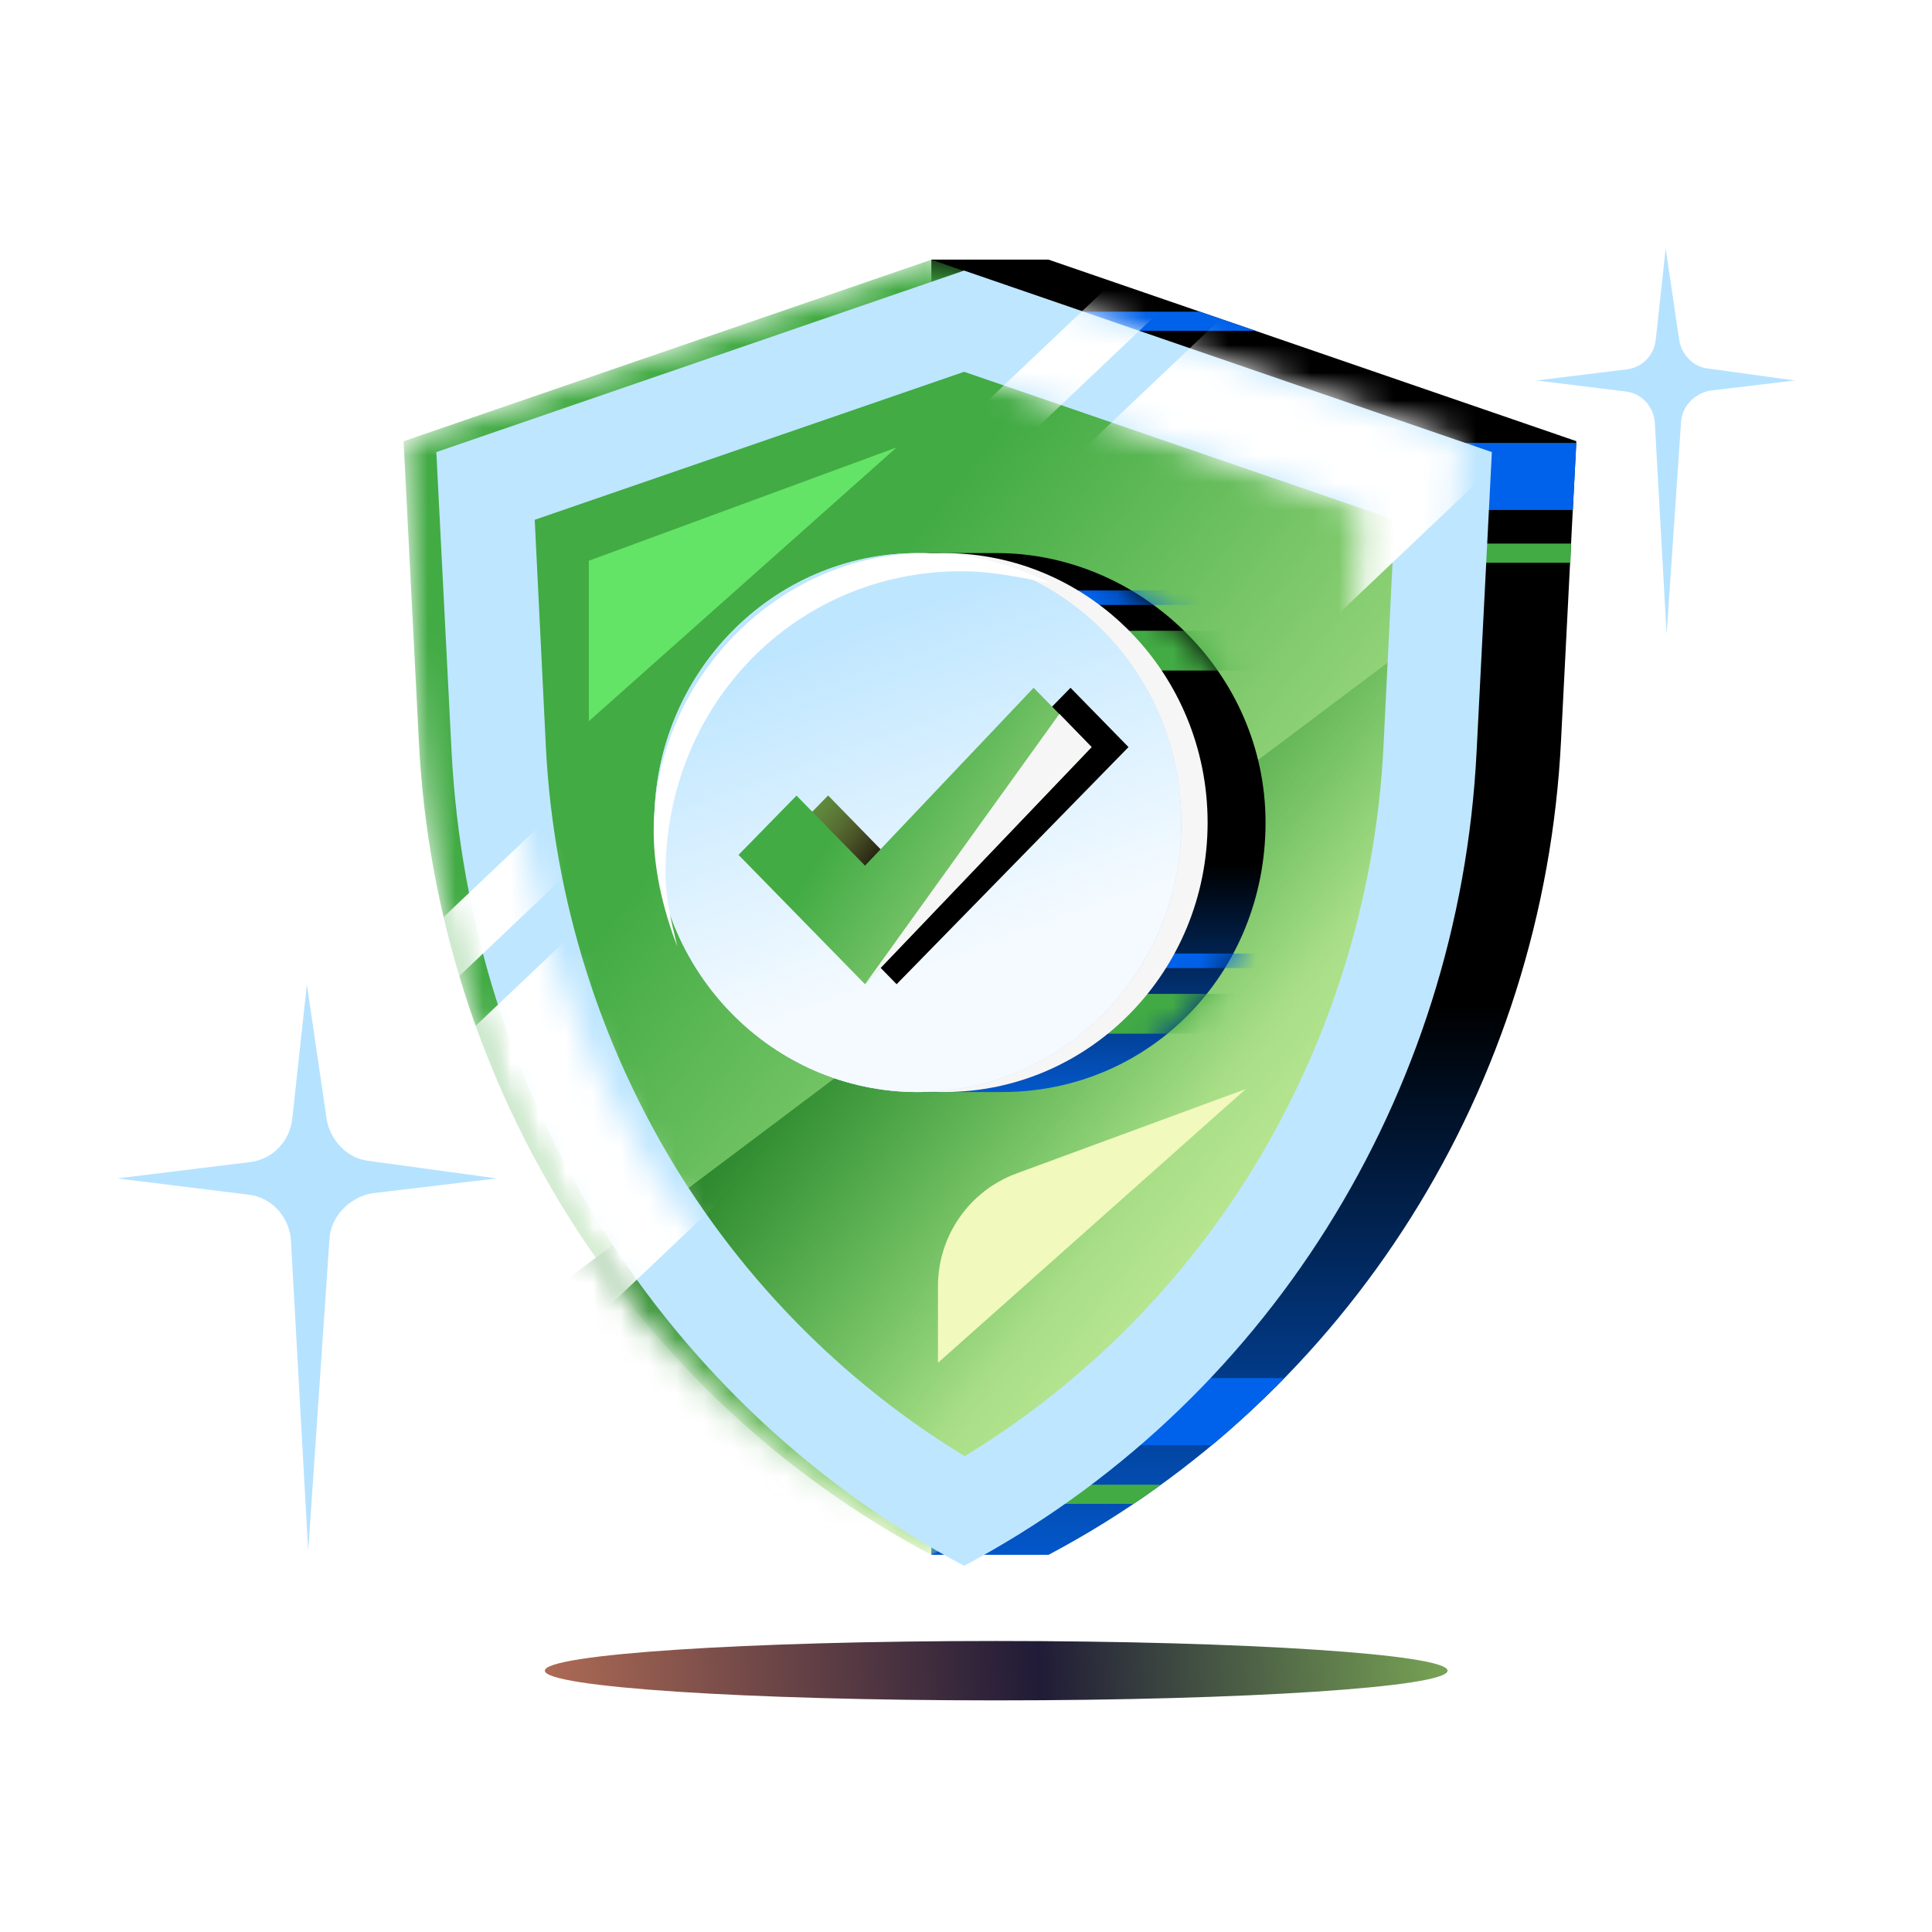
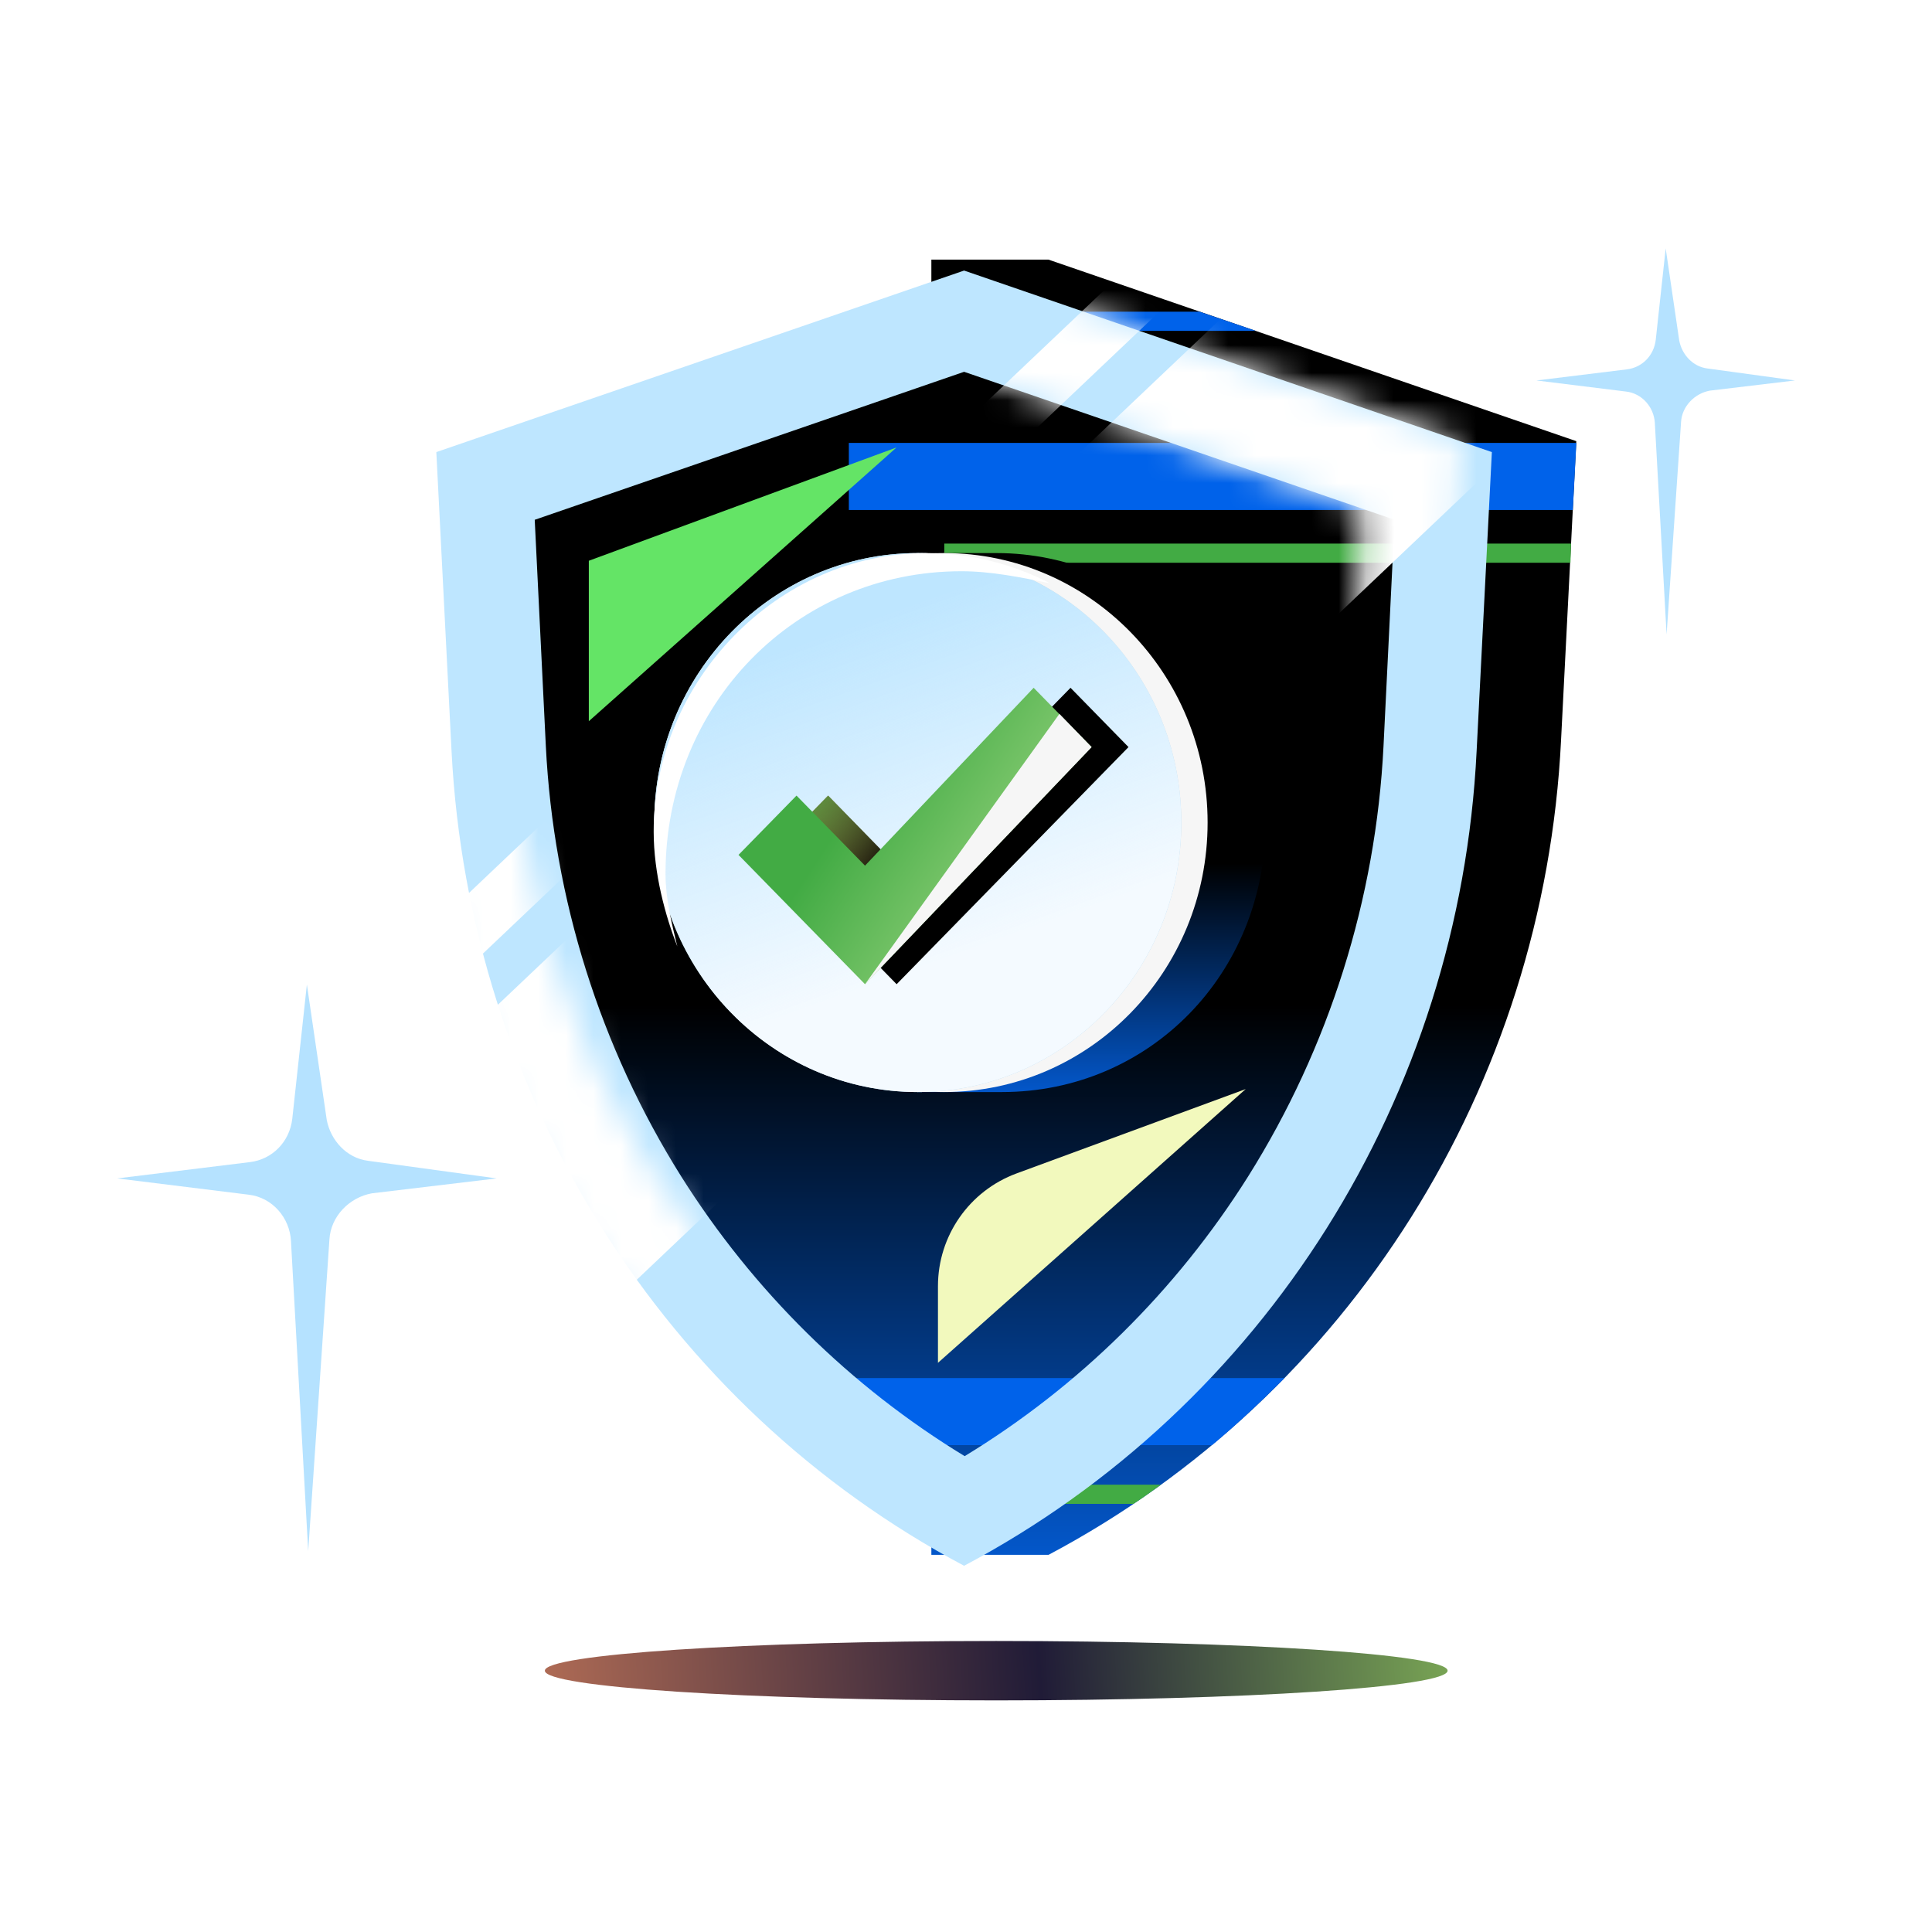
<svg xmlns="http://www.w3.org/2000/svg" width="70" height="70" viewBox="0 0 70 70" fill="none">
  <path d="M36.095 61.608C45.127 61.608 52.449 61.127 52.449 60.532C52.449 59.938 45.127 59.456 36.095 59.456C27.063 59.456 19.741 59.938 19.741 60.532C19.741 61.127 27.063 61.608 36.095 61.608Z" fill="url(#paint0_linear_19352_77693)" />
  <path d="M37.99 9.407H33.745V10.861L18.868 15.984L19.419 26.815C19.971 37.624 25.298 47.457 33.745 53.665V56.335H37.99C48.877 50.561 55.945 39.339 56.56 26.815L57.112 15.984L37.99 9.407Z" fill="url(#paint1_linear_19352_77693)" />
  <path d="M30.498 11.988H45.504L43.466 11.294H32.515L30.498 11.988Z" fill="#0062EA" />
  <path d="M29.459 49.929C30.287 50.776 31.157 51.579 32.091 52.36H43.913C44.825 51.6 45.695 50.776 46.544 49.929H29.459Z" fill="#0062EA" />
  <path d="M30.755 16.048V18.479H56.987L57.115 16.048H30.755Z" fill="#0062EA" />
  <path d="M41.067 54.488C41.407 54.271 41.725 54.032 42.065 53.794H33.745V54.488H41.067Z" fill="#42AB44" />
  <path d="M34.213 19.695V20.389H56.901L56.922 19.695H34.213Z" fill="#42AB44" />
  <mask id="mask0_19352_77693" style="mask-type:alpha" maskUnits="userSpaceOnUse" x="14" y="9" width="39" height="48">
-     <path d="M33.744 56.338C44.632 50.564 51.699 39.342 52.315 26.818L52.867 15.987L33.744 9.41L14.622 15.987L15.174 26.818C15.789 39.342 22.878 50.564 33.744 56.338Z" fill="#42AB44" />
-   </mask>
+     </mask>
  <g mask="url(#mask0_19352_77693)">
    <path d="M33.744 56.338C44.632 50.564 51.699 39.342 52.315 26.818L52.867 15.987L33.744 9.41L14.622 15.987L15.174 26.818C15.789 39.342 22.878 50.564 33.744 56.338Z" fill="url(#paint2_linear_19352_77693)" />
    <path d="M51.38 34.044L53.546 21.551L17.352 48.752L36.597 60.106L51.38 34.044Z" fill="url(#paint3_linear_19352_77693)" />
  </g>
  <g filter="url(#filter0_d_19352_77693)">
    <path d="M33.744 13.075L49.343 18.437L48.94 26.641C48.664 32.176 46.966 37.559 44.037 42.226C41.427 46.372 37.904 49.845 33.765 52.363C29.627 49.845 26.103 46.372 23.493 42.226C20.564 37.559 18.866 32.176 18.59 26.641L18.187 18.437L33.744 13.075ZM33.744 9.407L14.622 15.984L15.173 26.815C15.81 39.318 22.878 50.561 33.744 56.335C44.631 50.561 51.699 39.339 52.314 26.815L52.866 15.984L33.744 9.407Z" fill="#BEE6FF" />
  </g>
  <g filter="url(#filter1_f_19352_77693)">
    <path d="M21.334 20.317V26.131L32.484 16.212L21.334 20.317Z" fill="#64E466" />
  </g>
  <g filter="url(#filter2_f_19352_77693)">
    <path d="M33.984 46.6V49.378L45.134 39.459L36.833 42.515C35.121 43.145 33.984 44.776 33.984 46.6Z" fill="#F2F9BD" />
  </g>
  <mask id="mask1_19352_77693" style="mask-type:alpha" maskUnits="userSpaceOnUse" x="14" y="9" width="39" height="48">
    <path d="M33.744 13.078L49.343 18.44L48.94 26.645C48.664 32.179 46.967 37.562 44.038 42.229C41.427 46.375 37.904 49.848 33.766 52.366C29.627 49.848 26.104 46.375 23.493 42.229C20.565 37.562 18.867 32.179 18.591 26.645L18.188 18.44L33.744 13.078ZM33.744 9.41L14.622 15.987L15.174 26.818C15.811 39.321 22.878 50.564 33.744 56.338C44.632 50.564 51.699 39.342 52.315 26.818L52.867 15.987L33.744 9.41Z" fill="#BEE6FF" />
  </mask>
  <g mask="url(#mask1_19352_77693)">
    <rect x="43.756" y="6.957" width="1.941" height="42.757" transform="rotate(46.501 43.756 6.957)" fill="white" />
    <rect x="47.739" y="8.221" width="10.691" height="49.919" transform="rotate(46.501 47.739 8.221)" fill="white" />
  </g>
  <path d="M36.115 20.039H33.251V20.43C29.432 21.602 26.568 25.312 26.568 29.803C26.568 34.295 29.432 37.81 33.251 39.177V39.567H36.115C36.115 39.567 36.115 39.567 36.306 39.567C41.652 39.567 45.853 35.271 45.853 29.803C45.853 24.335 41.27 20.039 36.115 20.039Z" fill="url(#paint4_linear_19352_77693)" />
  <mask id="mask2_19352_77693" style="mask-type:alpha" maskUnits="userSpaceOnUse" x="26" y="20" width="20" height="20">
-     <path d="M36.118 20.039H33.254V20.429C29.435 21.601 26.571 25.311 26.571 29.803C26.571 34.294 29.435 37.809 33.254 39.176V39.567H36.118C36.118 39.567 36.118 39.567 36.309 39.567C41.656 39.567 45.856 35.271 45.856 29.803C45.856 24.335 41.274 20.039 36.118 20.039Z" fill="url(#paint5_linear_19352_77693)" />
-   </mask>
+     </mask>
  <g mask="url(#mask2_19352_77693)">
    <rect x="31.648" y="34.549" width="13.866" height="0.526" fill="#0062EA" />
    <rect x="31.648" y="21.391" width="13.866" height="0.526" fill="#0062EA" />
    <rect x="32.745" y="22.854" width="13.866" height="1.441" fill="#42AB44" />
    <rect x="30.871" y="36.011" width="13.866" height="1.441" fill="#42AB44" />
  </g>
  <path d="M34.207 39.567C39.48 39.567 43.754 35.196 43.754 29.803C43.754 24.411 39.48 20.039 34.207 20.039C28.934 20.039 24.66 24.411 24.66 29.803C24.66 35.196 28.934 39.567 34.207 39.567Z" fill="#F6F6F6" />
-   <path d="M33.254 39.567C38.526 39.567 42.8 35.196 42.8 29.803C42.8 24.411 38.526 20.039 33.254 20.039C27.981 20.039 23.706 24.411 23.706 29.803C23.706 35.196 27.981 39.567 33.254 39.567Z" fill="#DADADA" />
+   <path d="M33.254 39.567C38.526 39.567 42.8 35.196 42.8 29.803C42.8 24.411 38.526 20.039 33.254 20.039C27.981 20.039 23.706 24.411 23.706 29.803Z" fill="#DADADA" />
  <path d="M33.253 39.567C38.526 39.567 42.8 35.195 42.8 29.803C42.8 24.41 38.526 20.039 33.253 20.039C27.98 20.039 23.706 24.41 23.706 29.803C23.706 35.195 27.98 39.567 33.253 39.567Z" fill="#BEE6FF" />
  <path d="M33.253 39.567C38.526 39.567 42.8 35.195 42.8 29.803C42.8 24.41 38.526 20.039 33.253 20.039C27.98 20.039 23.706 24.41 23.706 29.803C23.706 35.195 27.98 39.567 33.253 39.567Z" fill="url(#paint6_linear_19352_77693)" />
  <path d="M24.113 31.663C24.113 25.522 28.831 20.697 34.835 20.697C35.908 20.697 36.98 20.916 38.052 21.136C36.766 20.477 35.264 20.039 33.549 20.039C28.187 20.039 23.684 24.645 23.684 30.128C23.684 31.663 24.113 33.199 24.541 34.295C24.327 33.418 24.113 32.541 24.113 31.663Z" fill="white" />
  <path d="M32.486 35.66L27.904 30.974L30.004 28.826L32.486 31.364L38.787 24.92L40.888 27.068L32.486 35.66Z" fill="url(#paint7_linear_19352_77693)" />
  <path d="M32.486 35.66L27.904 30.974L30.004 28.826L32.486 31.364L38.787 24.92L40.888 27.068L32.486 35.66Z" fill="url(#paint8_linear_19352_77693)" />
  <path d="M31.341 35.66L26.758 30.974L28.859 28.826L31.341 31.364L37.451 24.92L39.551 27.068L31.341 35.66Z" fill="url(#paint9_linear_19352_77693)" />
  <path d="M31.341 35.661L38.384 25.866L39.551 27.069L31.341 35.661Z" fill="#F6F6F6" />
  <path d="M17.994 42.696L13.33 42.057C12.561 41.959 11.984 41.32 11.84 40.584L11.119 35.672L10.59 40.534C10.494 41.369 9.869 42.008 9.052 42.106L4.245 42.696L9.004 43.285C9.869 43.383 10.494 44.12 10.542 44.955L11.167 56.202L11.936 44.906C11.984 44.071 12.657 43.383 13.475 43.236L17.994 42.696Z" fill="#B5E2FF" />
  <g filter="url(#filter3_f_19352_77693)">
    <path d="M65.035 13.785L61.858 13.35C61.334 13.283 60.941 12.848 60.843 12.346L60.351 9L59.991 12.312C59.925 12.881 59.5 13.316 58.943 13.383L55.668 13.785L58.91 14.186C59.5 14.253 59.925 14.755 59.958 15.324L60.384 22.986L60.908 15.29C60.941 14.722 61.399 14.253 61.956 14.153L65.035 13.785Z" fill="#B5E2FF" />
  </g>
  <defs>
    <filter id="filter0_d_19352_77693" x="14.622" y="9.011" width="40.223" height="48.511" filterUnits="userSpaceOnUse" color-interpolation-filters="sRGB">
      <feFlood flood-opacity="0" result="BackgroundImageFix" />
      <feColorMatrix in="SourceAlpha" type="matrix" values="0 0 0 0 0 0 0 0 0 0 0 0 0 0 0 0 0 0 127 0" result="hardAlpha" />
      <feOffset dx="1.187" dy="0.396" />
      <feGaussianBlur stdDeviation="0.396" />
      <feComposite in2="hardAlpha" operator="out" />
      <feColorMatrix type="matrix" values="0 0 0 0 0.212 0 0 0 0 0.353 0 0 0 0 0.753 0 0 0 1 0" />
      <feBlend mode="normal" in2="BackgroundImageFix" result="effect1_dropShadow_19352_77693" />
      <feBlend mode="normal" in="SourceGraphic" in2="effect1_dropShadow_19352_77693" result="shape" />
    </filter>
    <filter id="filter1_f_19352_77693" x="19.751" y="14.629" width="14.316" height="13.085" filterUnits="userSpaceOnUse" color-interpolation-filters="sRGB">
      <feFlood flood-opacity="0" result="BackgroundImageFix" />
      <feBlend mode="normal" in="SourceGraphic" in2="BackgroundImageFix" result="shape" />
      <feGaussianBlur stdDeviation="0.792" result="effect1_foregroundBlur_19352_77693" />
    </filter>
    <filter id="filter2_f_19352_77693" x="28.839" y="34.315" width="21.44" height="20.208" filterUnits="userSpaceOnUse" color-interpolation-filters="sRGB">
      <feFlood flood-opacity="0" result="BackgroundImageFix" />
      <feBlend mode="normal" in="SourceGraphic" in2="BackgroundImageFix" result="shape" />
      <feGaussianBlur stdDeviation="2.572" result="effect1_foregroundBlur_19352_77693" />
    </filter>
    <filter id="filter3_f_19352_77693" x="54.085" y="7.417" width="12.533" height="17.152" filterUnits="userSpaceOnUse" color-interpolation-filters="sRGB">
      <feFlood flood-opacity="0" result="BackgroundImageFix" />
      <feBlend mode="normal" in="SourceGraphic" in2="BackgroundImageFix" result="shape" />
      <feGaussianBlur stdDeviation="0.792" result="effect1_foregroundBlur_19352_77693" />
    </filter>
    <linearGradient id="paint0_linear_19352_77693" x1="62.005" y1="54.299" x2="13.703" y2="57.242" gradientUnits="userSpaceOnUse">
      <stop offset="0.125" stop-color="#8FC75C" />
      <stop offset="0.51" stop-color="#201B37" />
      <stop offset="1" stop-color="#DC845E" />
    </linearGradient>
    <linearGradient id="paint1_linear_19352_77693" x1="37.991" y1="36.415" x2="37.989" y2="56.335" gradientUnits="userSpaceOnUse">
      <stop />
      <stop offset="1" stop-color="#0357CA" />
    </linearGradient>
    <linearGradient id="paint2_linear_19352_77693" x1="24.866" y1="29.796" x2="45.391" y2="45.975" gradientUnits="userSpaceOnUse">
      <stop stop-color="#42AB44" />
      <stop offset="1" stop-color="#C1EA97" />
    </linearGradient>
    <linearGradient id="paint3_linear_19352_77693" x1="35.449" y1="29.023" x2="45.89" y2="37.302" gradientUnits="userSpaceOnUse">
      <stop stop-color="#2A842B" />
      <stop offset="1" stop-color="#42AB44" stop-opacity="0" />
    </linearGradient>
    <linearGradient id="paint4_linear_19352_77693" x1="36.211" y1="31.278" x2="36.21" y2="39.567" gradientUnits="userSpaceOnUse">
      <stop />
      <stop offset="1" stop-color="#0357CA" />
    </linearGradient>
    <linearGradient id="paint5_linear_19352_77693" x1="36.214" y1="31.277" x2="36.214" y2="39.567" gradientUnits="userSpaceOnUse">
      <stop />
      <stop offset="1" stop-color="#0357CA" />
    </linearGradient>
    <linearGradient id="paint6_linear_19352_77693" x1="41.309" y1="32.246" x2="37.084" y2="20.424" gradientUnits="userSpaceOnUse">
      <stop stop-color="#F4FAFF" />
      <stop offset="1" stop-color="#F4FAFF" stop-opacity="0" />
    </linearGradient>
    <linearGradient id="paint7_linear_19352_77693" x1="33.313" y1="30.29" x2="29.146" y2="27.511" gradientUnits="userSpaceOnUse">
      <stop />
      <stop offset="1" stop-color="#C17845" />
    </linearGradient>
    <linearGradient id="paint8_linear_19352_77693" x1="31.44" y1="24.05" x2="35.415" y2="27.466" gradientUnits="userSpaceOnUse">
      <stop stop-color="#42AB44" />
      <stop offset="1" stop-color="#42AB44" stop-opacity="0" />
    </linearGradient>
    <linearGradient id="paint9_linear_19352_77693" x1="31.412" y1="28.366" x2="41.107" y2="34.73" gradientUnits="userSpaceOnUse">
      <stop stop-color="#42AB44" />
      <stop offset="1" stop-color="#C8E99F" />
    </linearGradient>
  </defs>
</svg>